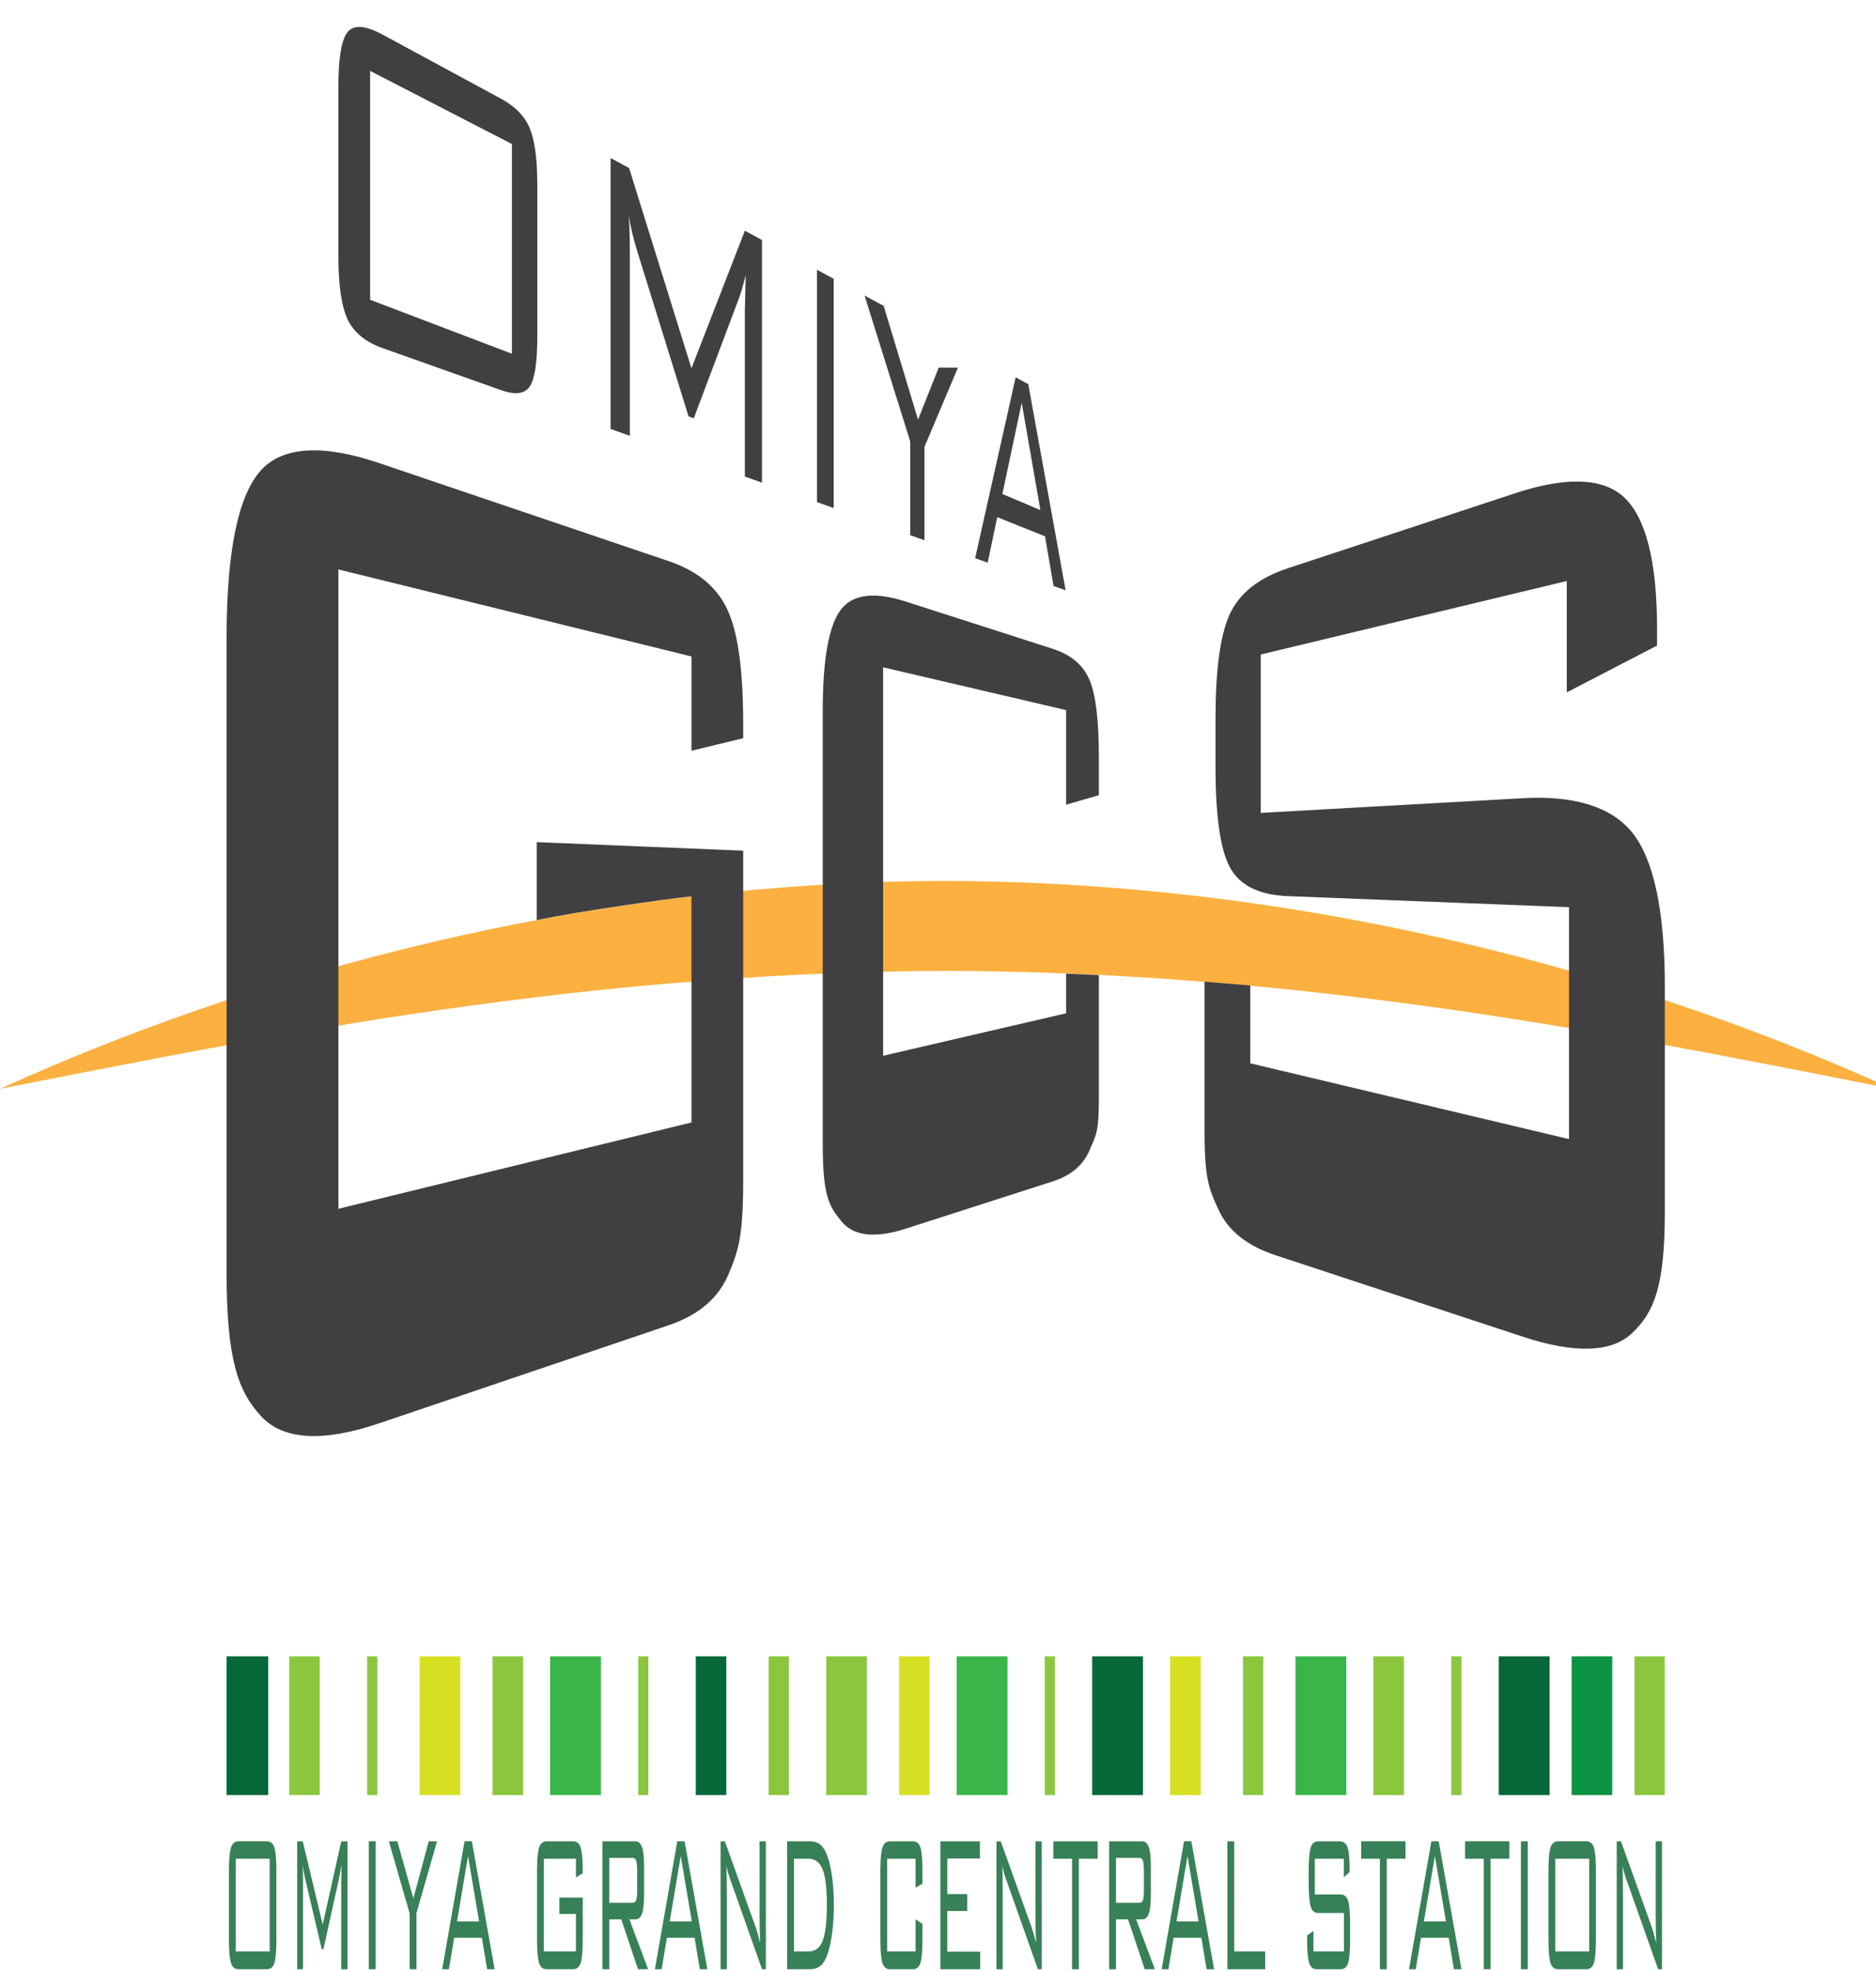
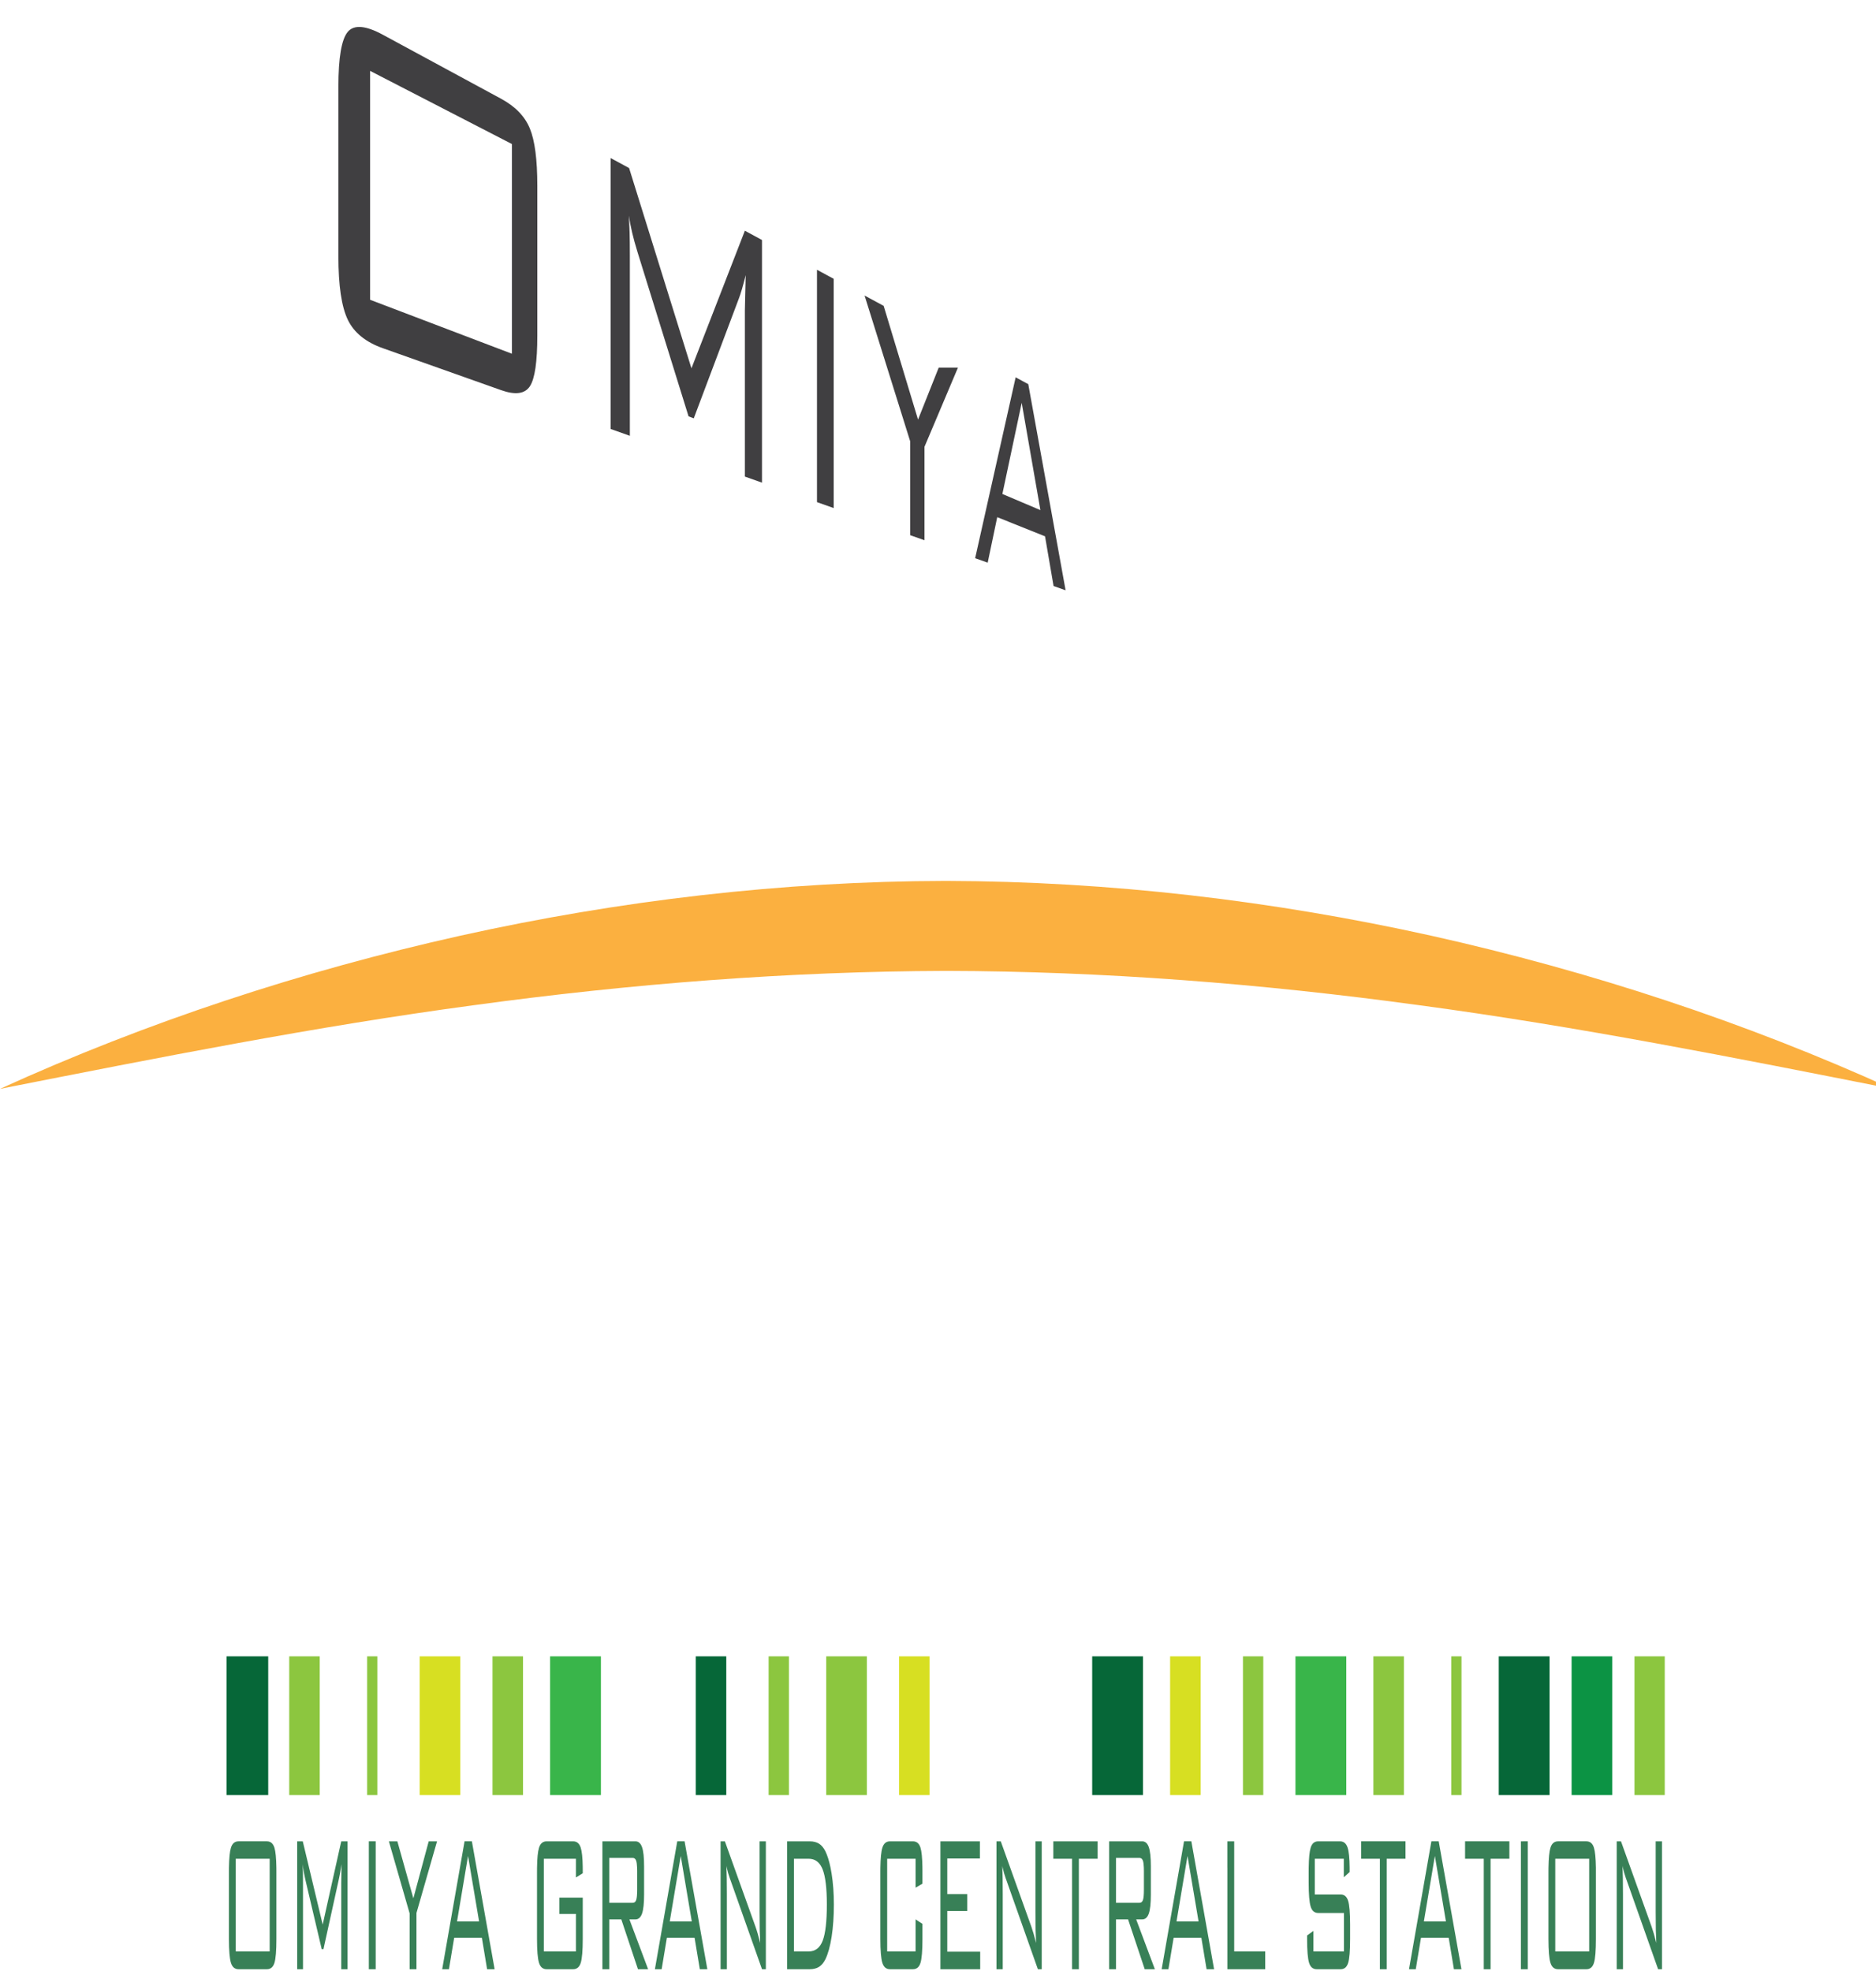
<svg xmlns="http://www.w3.org/2000/svg" width="100%" height="100%" viewBox="0 0 1437 1510" version="1.1" xml:space="preserve" style="fill-rule:evenodd;clip-rule:evenodd;stroke-linejoin:round;stroke-miterlimit:2;">
  <g id="アートボード1" transform="matrix(0.841,0,0,0.962,0,-305.219)">
    <rect x="0" y="317.209" width="1709.12" height="1568.28" style="fill:none;" />
    <clipPath id="_clip1">
      <rect x="0" y="317.209" width="1709.12" height="1568.28" />
    </clipPath>
    <g clip-path="url(#_clip1)">
      <g transform="matrix(8.106,0,0,7.083,1723.35,1018.81)">
        <path d="M0,23.38C-17.823,19.851 -35.439,16.347 -53.151,13.973C-70.845,11.553 -88.583,10.157 -106.3,10.117C-124.016,10.171 -141.752,11.566 -159.445,13.986C-177.156,16.364 -194.771,19.863 -212.599,23.38C-196.063,15.847 -178.687,10.136 -160.853,6.154C-143.017,2.2 -124.692,0.036 -106.3,0C-87.906,0.049 -69.584,2.213 -51.749,6.168C-33.916,10.152 -16.54,15.86 0,23.38" style="fill:rgb(251,176,64);fill-rule:nonzero;" />
      </g>
      <g transform="matrix(2.629,0,0,2.297,-1541.94,-97.962)">
        <path d="M738.178,308.253L719.116,301.489C713.223,299.399 709.156,296.109 707.007,291.632C704.84,287.118 703.748,279.783 703.748,269.651L703.748,210.861C703.748,200.729 704.84,194.371 707.007,191.803C709.156,189.253 713.223,189.607 719.116,192.799L760.13,215.02C765.057,217.69 768.36,221.125 770.086,225.34C771.807,229.53 772.664,236.126 772.664,245.148L772.664,297.151C772.664,301.649 772.454,305.352 772.033,308.264C771.603,311.232 770.955,313.377 770.086,314.698C768.36,317.331 765.057,317.791 760.13,316.043L738.178,308.253ZM714.737,284.707L763.861,303.413L763.861,230.708L714.737,205.348L714.737,284.707ZM798.05,308.253L798.05,235.565L804.46,239.037L826.062,308.471L844.568,260.765L850.503,263.981L850.503,308.253L850.503,348.105L850.499,348.105L844.568,346.001L844.568,288.506C844.568,287.754 844.611,285.879 844.697,282.885C844.781,279.891 844.839,277.65 844.864,276.157C844.371,278.112 843.93,279.746 843.544,281.063C843.159,282.382 842.817,283.428 842.514,284.199L826.866,325.814L825.057,325.117L807.475,268.486C807.445,268.415 807.374,268.174 807.26,267.771C805.921,263.448 804.959,259.378 804.374,255.573C804.488,257.444 804.577,259.39 804.636,261.41C804.694,263.423 804.722,266.069 804.722,269.343L804.722,331.864L798.05,329.496L798.05,308.253ZM898.027,321.573L886.042,283.237L892.653,286.817L904.564,326.252L911.715,308.253L918.382,308.253L912.756,321.573L906.79,335.697L906.79,368.076L906.785,368.076L901.857,366.327L901.857,333.825L898.027,321.573ZM924.349,374.307L924.349,374.301L936.15,321.573L936.152,321.573L936.152,321.564L938.384,311.595L942.756,313.963L944.132,321.573L955.685,385.415L955.685,385.425L951.519,383.948L948.559,366.713L931.998,360.077L928.696,375.848L924.349,374.307ZM940.48,320.432L933.783,352.036L946.958,357.632L940.48,320.432ZM875.34,356.918L869.551,354.865L869.551,274.304L875.342,277.439L875.342,356.918L875.34,356.918Z" style="fill:rgb(64,63,65);" />
      </g>
      <g transform="matrix(2.629,0,0,2.297,-1541.94,-97.962)">
-         <path d="M772.468,499.768L772.468,472.742L843.986,475.705L843.986,590.143C843.986,609.42 842.306,614.514 838.899,622.571C835.415,630.809 828.634,636.695 818.13,640.254L717.884,674.232C698.694,680.738 684.701,680.155 677.018,671.839C669.075,663.252 665.014,652.275 665.014,622.111L665.014,401.955C665.014,371.791 669.075,352.304 677.018,343.714C684.701,335.404 698.694,334.819 717.884,341.324L818.13,375.303C828.493,378.815 835.245,384.624 838.803,392.751C842.278,400.7 843.986,413.579 843.986,431.533L843.986,436.717L826.069,441.058L826.069,408.365L703.75,378.201L703.75,599.859L826.069,569.932L826.069,491.544C816.477,492.55 787.305,496.694 772.468,499.768ZM955.866,426.965L892.467,412.128L892.467,546.805L955.866,532.085L955.866,518.33L967.213,518.842L967.213,561.157C967.213,573.845 966.174,574.218 964.062,579.368C961.91,584.622 957.676,588.3 951.109,590.412L900.231,606.778C889.781,610.139 882.212,609.387 878.037,604.225C873.742,598.919 871.549,595.604 871.549,577.376L871.549,427.221C871.549,408.992 873.742,397.167 878.037,391.861C882.212,386.696 889.781,385.944 900.231,389.308L951.109,405.674C957.676,407.783 961.91,411.465 964.062,416.716C966.174,421.868 967.213,430.751 967.213,443.436L967.213,456.466L955.866,459.762L955.866,426.965ZM1129.32,382.211L1023.27,407.701L1023.27,462.612L1114.15,457.506C1131.64,456.526 1144.54,460.343 1151.85,469.241C1159.4,478.464 1163.29,496.421 1163.29,522.864L1163.29,600.548C1163.29,627.176 1159.48,635.674 1152.06,642.87C1144.89,649.823 1131.9,650.079 1114.15,644.23L1028.49,615.99C1018.44,612.675 1011.97,607.409 1008.65,600.16C1005.41,593.071 1003.82,589.692 1003.82,572.866L1003.82,521.115L1019.66,522.447L1019.66,549.423L1130.09,575.697L1130.09,495.296L1032.77,491.466C1022.44,491.059 1015.83,487.624 1012.49,481.248C1009.23,475.016 1007.62,463.432 1007.62,446.385L1007.62,430.16C1007.62,413.112 1009.23,401.06 1012.49,393.879C1015.83,386.531 1022.44,381.172 1032.77,377.762L1111.5,351.76C1128.75,346.062 1141.56,346.297 1148.97,353.012C1156.64,359.98 1160.59,375.24 1160.59,398.621L1160.59,404.602L1129.32,420.821L1129.32,382.211Z" style="fill:rgb(64,63,65);" />
-       </g>
+         </g>
      <g transform="matrix(2.629,0,0,2.297,-1541.94,-97.962)">
        <path d="M682.261,828.273C682.268,828.714 682.271,829.174 682.271,829.651L682.271,853.02C682.271,857.105 682.043,859.874 681.583,861.329C681.121,862.781 680.251,863.509 678.972,863.509L669.154,863.509C667.859,863.509 666.977,862.769 666.518,861.286C666.059,859.803 665.824,857.046 665.824,853.02L665.824,829.651C665.824,829.174 665.827,828.714 665.834,828.273C665.883,824.987 666.113,822.692 666.518,821.388C666.977,819.905 667.859,819.161 669.154,819.161L678.972,819.161C680.251,819.161 681.121,819.895 681.583,821.366C681.988,822.661 682.214,824.964 682.261,828.273ZM668.189,825.205L668.189,857.342L679.94,857.342L679.94,825.205L668.189,825.205ZM689.472,828.273L689.47,828.273L689.47,819.161L689.472,819.162L691.405,819.162L698.306,848.028L704.734,819.162L706.911,819.162L706.913,819.161L706.913,828.273L706.911,828.273L706.911,863.509L704.734,863.509L704.734,833.595C704.734,833.203 704.753,832.217 704.784,830.638C704.8,829.713 704.814,828.924 704.825,828.273C704.832,827.811 704.838,827.417 704.842,827.092C704.777,827.51 704.715,827.903 704.655,828.273C704.551,828.918 704.456,829.489 704.367,829.987C704.229,830.771 704.105,831.4 703.997,831.874L698.574,856.544L697.97,856.544L692.327,832.547L692.262,832.251C691.945,830.901 691.699,829.574 691.521,828.273C691.467,827.877 691.419,827.483 691.377,827.092C691.394,827.477 691.408,827.871 691.42,828.273C691.435,828.775 691.447,829.29 691.458,829.818C691.476,830.771 691.485,832.029 691.485,833.595L691.485,863.509L689.472,863.509L689.472,828.273ZM714.294,863.509L714.294,819.161L716.668,819.161L716.668,863.509L714.294,863.509ZM721.235,819.162L724.177,819.162L729.72,838.923L735.036,819.162L737.925,819.162L730.797,843.998L730.797,863.509L728.432,863.509L728.432,844.168L721.235,819.162ZM749.994,819.161L757.875,863.509L755.269,863.509L753.456,852.6L743.858,852.6L742.045,863.509L739.708,863.509L745.864,828.273L747.456,819.161L749.994,819.161ZM748.662,824.239L744.851,846.936L752.491,846.936L748.662,824.239ZM774.924,825.204L774.924,857.342L786.039,857.342L786.039,844.336L780.295,844.336L780.295,838.672L788.404,838.672L788.404,853.019C788.404,857.077 788.167,859.839 787.704,861.307C787.239,862.775 786.36,863.508 785.074,863.508L775.889,863.508C774.591,863.508 773.712,862.768 773.253,861.285C772.79,859.802 772.559,857.049 772.559,853.019L772.559,829.65C772.559,829.173 772.563,828.714 772.569,828.273C772.617,824.988 772.845,822.692 773.253,821.387C773.712,819.904 774.591,819.164 775.889,819.164L785.074,819.164C786.345,819.164 787.217,819.882 787.689,821.322C788.113,822.607 788.35,824.824 788.396,827.971C788.402,828.349 788.404,828.742 788.404,829.148L788.404,830.239L786.039,831.707L786.039,825.204L774.924,825.204ZM823.687,819.161L831.568,863.509L828.962,863.509L827.149,852.6L817.551,852.6L815.738,863.509L813.401,863.509L821.149,819.161L823.687,819.161ZM822.355,824.239L818.544,846.936L826.181,846.936L822.355,824.239ZM836.159,828.273L836.157,828.273L836.157,819.161L836.159,819.162L837.648,819.162L848.27,848.823C848.511,849.496 848.766,850.307 849.041,851.259C849.312,852.209 849.593,853.257 849.88,854.404C849.809,852.977 849.753,851.491 849.716,849.937C849.682,848.386 849.664,846.237 849.664,843.495L849.664,819.162L851.839,819.162L851.841,819.162L851.841,863.509L850.509,863.509L839.609,832.67C839.557,832.531 839.473,832.309 839.365,832.001C838.906,830.707 838.548,829.465 838.292,828.273C838.249,828.073 838.209,827.875 838.172,827.678C838.18,827.874 838.187,828.073 838.194,828.273C838.237,829.443 838.271,830.679 838.292,831.979C838.32,833.502 838.332,835.303 838.332,837.369L838.332,863.509L836.159,863.509L836.159,828.273ZM874.243,828.273C874.377,828.923 874.501,829.606 874.616,830.323C875.14,833.594 875.402,837.177 875.402,841.062C875.402,845.203 875.143,848.93 874.628,852.245C874.113,855.56 873.391,858.168 872.46,860.071C871.878,861.242 871.153,862.112 870.287,862.67C869.414,863.231 868.326,863.508 867.009,863.508L859.196,863.508L859.196,828.273L859.196,819.164L867.009,819.164C868.316,819.164 869.402,819.435 870.265,819.981C871.128,820.524 871.862,821.399 872.46,822.602C873.173,824.066 873.767,825.957 874.243,828.273ZM861.573,825.204L861.573,857.342L866.673,857.342C868.973,857.342 870.598,856.084 871.548,853.565C872.497,851.049 872.972,846.88 872.972,841.062C872.972,835.441 872.488,831.392 871.52,828.917C871.432,828.692 871.339,828.477 871.241,828.273C870.256,826.226 868.731,825.204 866.673,825.204L861.573,825.204ZM893.873,825.204L893.873,857.342L903.712,857.342L903.712,846.223L906.092,847.777L906.092,853.019C906.092,857.104 905.861,859.873 905.404,861.329C904.948,862.784 904.076,863.508 902.787,863.508L894.838,863.508C893.549,863.508 892.673,862.775 892.208,861.307C891.742,859.839 891.508,857.077 891.508,853.019L891.508,829.65C891.508,829.173 891.511,828.714 891.518,828.273C891.566,824.964 891.797,822.66 892.208,821.365C892.673,819.895 893.549,819.164 894.838,819.164L902.787,819.164C904.076,819.164 904.948,819.889 905.404,821.344C905.802,822.612 906.029,824.879 906.081,828.144C906.088,828.624 906.092,829.127 906.092,829.65L906.092,833.847L903.712,835.231L903.712,825.204L893.873,825.204ZM914.695,825.119L914.695,837.455L921.598,837.455L921.598,843.329L914.695,843.329L914.695,857.426L926.097,857.426L926.097,863.509L912.321,863.509L912.321,828.273L912.321,819.162L925.987,819.162L925.989,819.162L925.989,825.119L914.695,825.119ZM933.773,828.273C933.814,829.443 933.849,830.679 933.872,831.979C933.897,833.502 933.909,835.303 933.909,837.369L933.909,863.509L931.736,863.509L931.736,819.162L931.737,819.162L933.228,819.162L943.847,848.823C944.087,849.496 944.343,850.307 944.618,851.259C944.892,852.209 945.17,853.257 945.456,854.404C945.385,852.977 945.33,851.491 945.296,849.937C945.259,848.386 945.241,846.237 945.241,843.495L945.241,819.162L947.416,819.162L947.417,819.162L947.417,863.509L946.085,863.509L935.186,832.67C935.133,832.531 935.05,832.309 934.942,832.001C934.483,830.707 934.125,829.465 933.871,828.273C933.828,828.073 933.789,827.875 933.752,827.678C933.759,827.874 933.766,828.073 933.773,828.273ZM985.22,828.273L985.22,837.663C985.22,840.657 984.986,842.83 984.517,844.19C984.046,845.547 983.281,846.222 982.217,846.222L980.136,846.222L986.617,863.51L983.102,863.51L977.33,846.222L973.152,846.222L973.152,863.51L970.778,863.51L970.778,828.273L970.778,819.162L982.217,819.163C983.281,819.163 984.046,819.841 984.517,821.195C984.986,822.554 985.22,824.74 985.22,827.762L985.22,828.273ZM973.152,824.91L973.152,840.475L981.289,840.475C981.878,840.475 982.282,840.139 982.498,839.47C982.714,838.797 982.818,837.623 982.818,835.945L982.818,829.483C982.818,829.045 982.811,828.642 982.796,828.273C982.755,827.222 982.653,826.445 982.492,825.937C982.27,825.252 981.872,824.91 981.289,824.91L973.152,824.91ZM1000.87,828.273L1007.13,863.509L1004.53,863.509L1002.72,852.6L993.117,852.6L991.304,863.509L988.967,863.509L995.124,828.273L996.715,819.161L999.253,819.161L1000.87,828.273ZM997.921,824.239L994.11,846.936L1001.75,846.936L997.921,824.239ZM1011.73,828.273L1011.72,828.273L1011.72,819.161L1011.73,819.162L1014.1,819.162L1014.1,819.162L1014.1,857.343L1024.84,857.343L1024.84,863.509L1011.73,863.509L1011.73,828.273ZM1042.02,825.204L1042.02,837.581L1050.96,837.581C1052.23,837.581 1053.09,838.308 1053.56,839.764C1054.02,841.216 1054.25,843.972 1054.25,848.027L1054.25,853.019C1054.25,857.104 1054.03,859.873 1053.57,861.329C1053.11,862.784 1052.25,863.508 1050.96,863.508L1042.68,863.508C1041.39,863.508 1040.51,862.775 1040.05,861.307C1039.58,859.839 1039.35,857.077 1039.35,853.019L1039.35,851.804L1041.55,850.21L1041.55,857.342L1052.12,857.342L1052.12,844L1043.21,844C1041.92,844 1041.04,843.266 1040.59,841.796C1040.13,840.328 1039.9,837.568 1039.9,833.511L1039.9,829.65C1039.9,829.173 1039.91,828.714 1039.91,828.273C1039.96,824.964 1040.18,822.66 1040.59,821.365C1041.04,819.895 1041.92,819.164 1043.21,819.164L1050.76,819.164C1052.02,819.164 1052.9,819.882 1053.38,821.322C1053.83,822.678 1054.06,824.996 1054.09,828.273C1054.09,828.476 1054.09,828.684 1054.09,828.895L1054.09,829.817L1052.07,831.624L1052.07,825.204L1042.02,825.204ZM1058.08,819.164L1058.08,819.161L1073.44,819.161L1073.44,819.164L1073.44,825.204L1066.93,825.204L1066.93,863.508L1064.57,863.508L1064.57,825.204L1058.08,825.204L1058.08,819.164ZM1086.57,828.273L1092.83,863.509L1090.22,863.509L1088.41,852.6L1078.81,852.6L1077,863.509L1074.66,863.509L1080.82,828.273L1082.41,819.161L1084.95,819.161L1086.57,828.273ZM1083.62,824.239L1079.81,846.936L1087.45,846.936L1083.62,824.239ZM1094.08,819.164L1094.08,819.161L1109.43,819.161L1109.43,819.164L1109.43,825.204L1102.92,825.204L1102.92,863.508L1100.56,863.508L1100.56,825.204L1094.08,825.204L1094.08,819.164ZM1115.8,828.273L1115.8,863.509L1113.42,863.509L1113.42,819.162L1115.8,819.161L1115.8,828.273L1115.8,828.273ZM1139.41,828.273C1139.41,828.714 1139.41,829.174 1139.41,829.651L1139.41,853.02C1139.41,857.105 1139.19,859.874 1138.72,861.329C1138.27,862.781 1137.39,863.509 1136.12,863.509L1126.3,863.509C1125,863.509 1124.12,862.769 1123.66,861.286C1123.2,859.803 1122.97,857.046 1122.97,853.02L1122.97,829.651C1122.97,829.174 1122.97,828.714 1122.98,828.273C1123.03,824.987 1123.26,822.692 1123.66,821.388C1124.12,819.905 1125,819.161 1126.3,819.161L1136.12,819.161C1137.39,819.161 1138.27,819.895 1138.72,821.366C1139.13,822.661 1139.36,824.964 1139.41,828.273ZM1125.33,825.205L1125.33,857.342L1137.08,857.342L1137.08,825.205L1125.33,825.205ZM1146.62,828.273L1146.62,819.162L1148.1,819.162L1158.73,848.823C1158.97,849.496 1159.22,850.307 1159.5,851.259C1159.77,852.209 1160.05,853.257 1160.34,854.404C1160.27,852.977 1160.21,851.491 1160.17,849.937C1160.14,848.386 1160.12,846.237 1160.12,843.495L1160.12,819.162L1162.3,819.162L1162.3,828.273L1162.3,863.509L1160.96,863.509L1150.07,832.67C1150.01,832.531 1149.93,832.309 1149.82,832.001C1149.36,830.707 1149,829.465 1148.75,828.273C1148.7,828.073 1148.66,827.875 1148.63,827.678C1148.64,827.874 1148.64,828.073 1148.65,828.273C1148.69,829.443 1148.73,830.679 1148.75,831.979C1148.78,833.502 1148.79,835.303 1148.79,837.369L1148.79,863.509L1146.62,863.509L1146.62,828.273ZM809.654,827.762L809.654,837.663C809.654,840.657 809.42,842.83 808.951,844.19C808.479,845.547 807.712,846.222 806.651,846.222L804.57,846.222L811.051,863.51L807.536,863.51L801.764,846.222L797.586,846.222L797.586,863.51L795.212,863.51L795.212,819.163L806.651,819.163C807.712,819.163 808.479,819.841 808.951,821.195C809.42,822.554 809.654,824.74 809.654,827.762ZM797.586,824.91L797.586,840.475L805.723,840.475C806.312,840.475 806.716,840.139 806.928,839.47C807.147,838.797 807.252,837.623 807.252,835.945L807.252,829.483C807.252,829.045 807.245,828.642 807.23,828.273C807.188,827.222 807.087,826.445 806.925,825.937C806.703,825.252 806.302,824.91 805.723,824.91L797.586,824.91ZM960.278,825.204L960.278,863.508L957.913,863.508L957.913,825.204L951.429,825.204L951.429,819.164L966.787,819.164L966.787,825.204L960.278,825.204Z" style="fill:rgb(56,128,87);" />
      </g>
      <g transform="matrix(8.106,0,0,7.083,-1541.94,-2481.95)">
        <rect x="215.678" y="581.433" width="4.682" height="15.599" style="fill:rgb(6,103,56);" />
      </g>
      <g transform="matrix(8.106,0,0,7.083,-1541.94,-2481.95)">
        <rect x="222.721" y="581.433" width="3.426" height="15.599" style="fill:rgb(140,198,63);" />
      </g>
      <g transform="matrix(8.106,0,0,7.083,-1541.94,-2481.95)">
        <rect x="231.476" y="581.433" width="1.143" height="15.599" style="fill:rgb(140,198,63);" />
      </g>
      <g transform="matrix(8.106,0,0,7.083,-1541.94,-2481.95)">
        <rect x="237.377" y="581.433" width="4.568" height="15.599" style="fill:rgb(215,223,34);" />
      </g>
      <g transform="matrix(8.106,0,0,7.083,-1541.94,-2481.95)">
        <rect x="245.562" y="581.433" width="3.426" height="15.599" style="fill:rgb(140,198,63);" />
      </g>
      <g transform="matrix(8.106,0,0,7.083,-1541.94,-2481.95)">
        <rect x="252.033" y="581.433" width="5.71" height="15.599" style="fill:rgb(57,181,74);" />
      </g>
      <g transform="matrix(8.106,0,0,7.083,-1541.94,-2481.95)">
-         <rect x="261.932" y="581.433" width="1.142" height="15.599" style="fill:rgb(140,198,63);" />
-       </g>
+         </g>
      <g transform="matrix(8.106,0,0,7.083,-1541.94,-2481.95)">
        <rect x="268.402" y="581.433" width="3.427" height="15.599" style="fill:rgb(6,103,56);" />
      </g>
      <g transform="matrix(8.106,0,0,7.083,-1541.94,-2481.95)">
        <rect x="276.588" y="581.433" width="2.284" height="15.599" style="fill:rgb(140,198,63);" />
      </g>
      <g transform="matrix(8.106,0,0,7.083,-1541.94,-2481.95)">
        <rect x="283.059" y="581.433" width="4.568" height="15.599" style="fill:rgb(140,198,63);" />
      </g>
      <g transform="matrix(8.106,0,0,7.083,-1541.94,-2481.95)">
        <rect x="291.244" y="581.433" width="3.426" height="15.599" style="fill:rgb(215,223,34);" />
      </g>
      <g transform="matrix(8.106,0,0,7.083,-1541.94,-2481.95)">
-         <rect x="297.716" y="581.433" width="5.711" height="15.599" style="fill:rgb(57,181,74);" />
-       </g>
+         </g>
      <g transform="matrix(8.106,0,0,7.083,-1541.94,-2481.95)">
-         <rect x="307.613" y="581.433" width="1.142" height="15.599" style="fill:rgb(140,198,63);" />
-       </g>
+         </g>
      <g transform="matrix(8.106,0,0,7.083,-1541.94,-2481.95)">
        <rect x="312.943" y="581.433" width="5.71" height="15.599" style="fill:rgb(6,103,56);" />
      </g>
      <g transform="matrix(8.106,0,0,7.083,-1541.94,-2481.95)">
        <rect x="321.699" y="581.433" width="3.427" height="15.599" style="fill:rgb(215,223,34);" />
      </g>
      <g transform="matrix(8.106,0,0,7.083,-1541.94,-2481.95)">
        <rect x="329.884" y="581.433" width="2.283" height="15.599" style="fill:rgb(140,198,63);" />
      </g>
      <g transform="matrix(8.106,0,0,7.083,-1541.94,-2481.95)">
        <rect x="335.784" y="581.433" width="5.71" height="15.599" style="fill:rgb(57,181,74);" />
      </g>
      <g transform="matrix(8.106,0,0,7.083,-1541.94,-2481.95)">
        <rect x="344.54" y="581.433" width="3.427" height="15.599" style="fill:rgb(140,198,63);" />
      </g>
      <g transform="matrix(8.106,0,0,7.083,-1541.94,-2481.95)">
        <rect x="353.296" y="581.433" width="1.142" height="15.599" style="fill:rgb(140,198,63);" />
      </g>
      <g transform="matrix(8.106,0,0,7.083,-1541.94,-2481.95)">
        <rect x="358.626" y="581.433" width="5.71" height="15.599" style="fill:rgb(6,103,56);" />
      </g>
      <g transform="matrix(8.106,0,0,7.083,-1541.94,-2481.95)">
        <rect x="366.811" y="581.433" width="4.568" height="15.599" style="fill:rgb(12,147,68);" />
      </g>
      <g transform="matrix(8.106,0,0,7.083,-1541.94,-2481.95)">
        <rect x="373.878" y="581.433" width="3.4" height="15.599" style="fill:rgb(140,198,63);" />
      </g>
    </g>
  </g>
</svg>